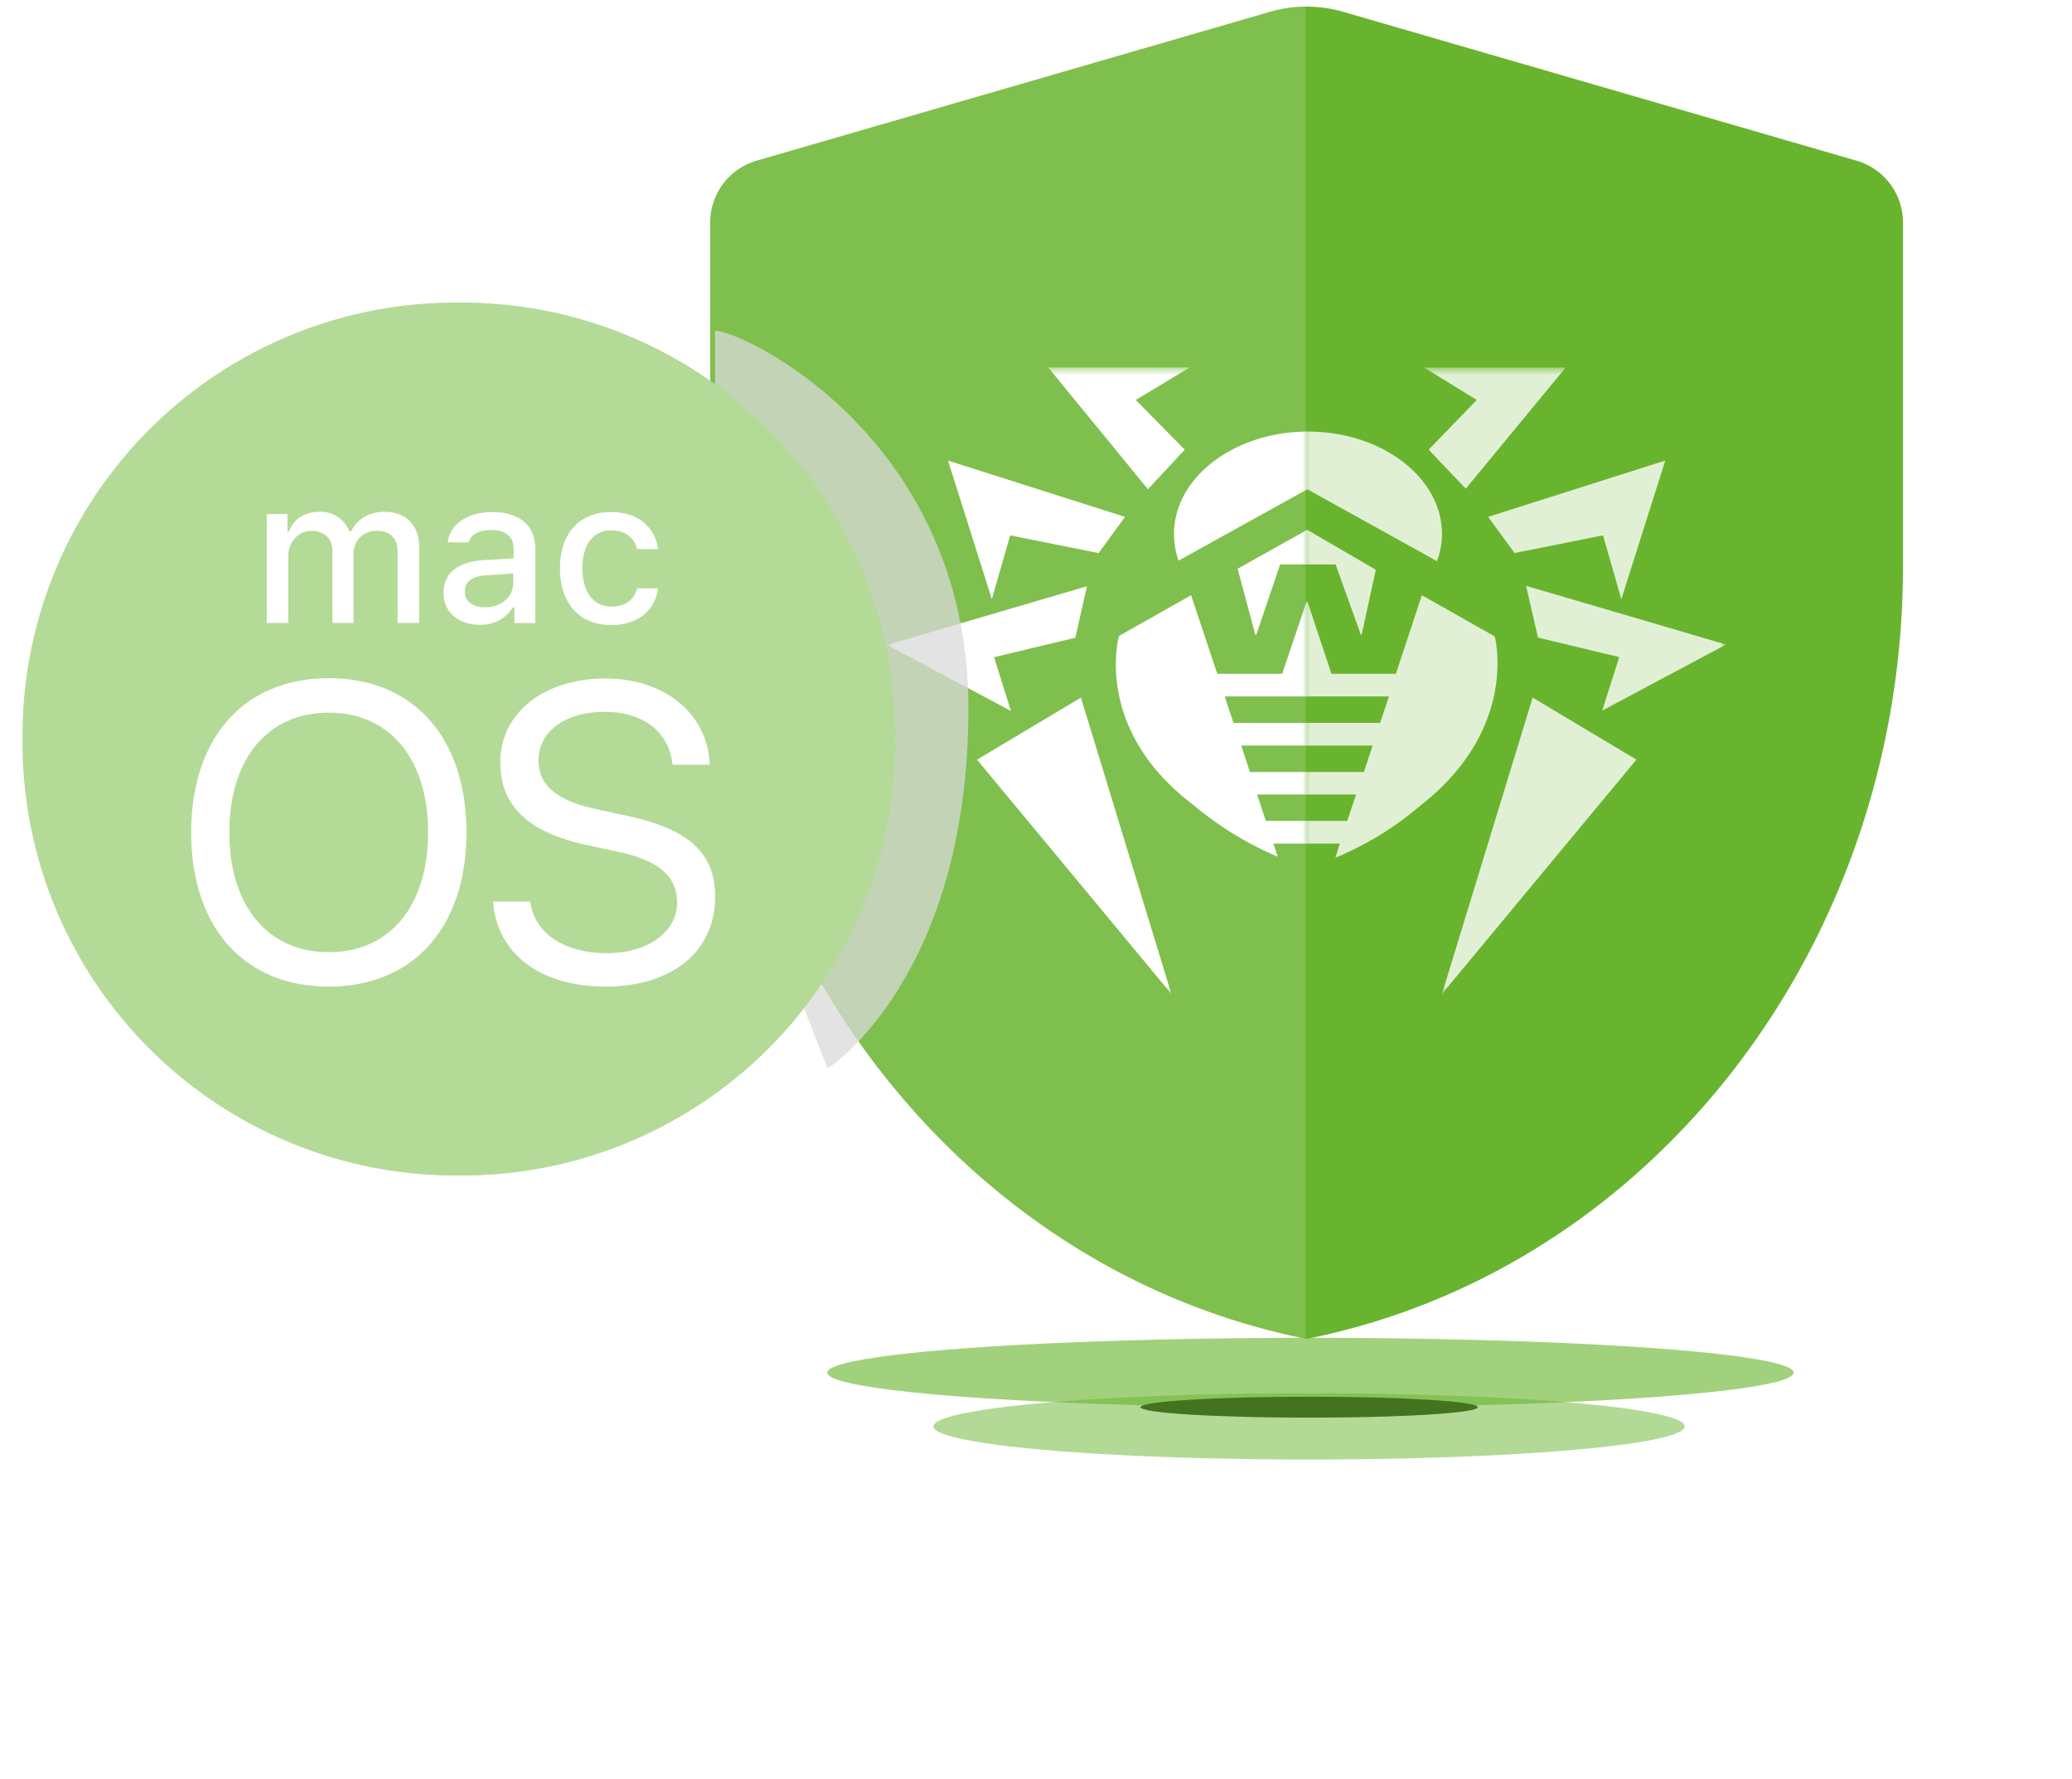
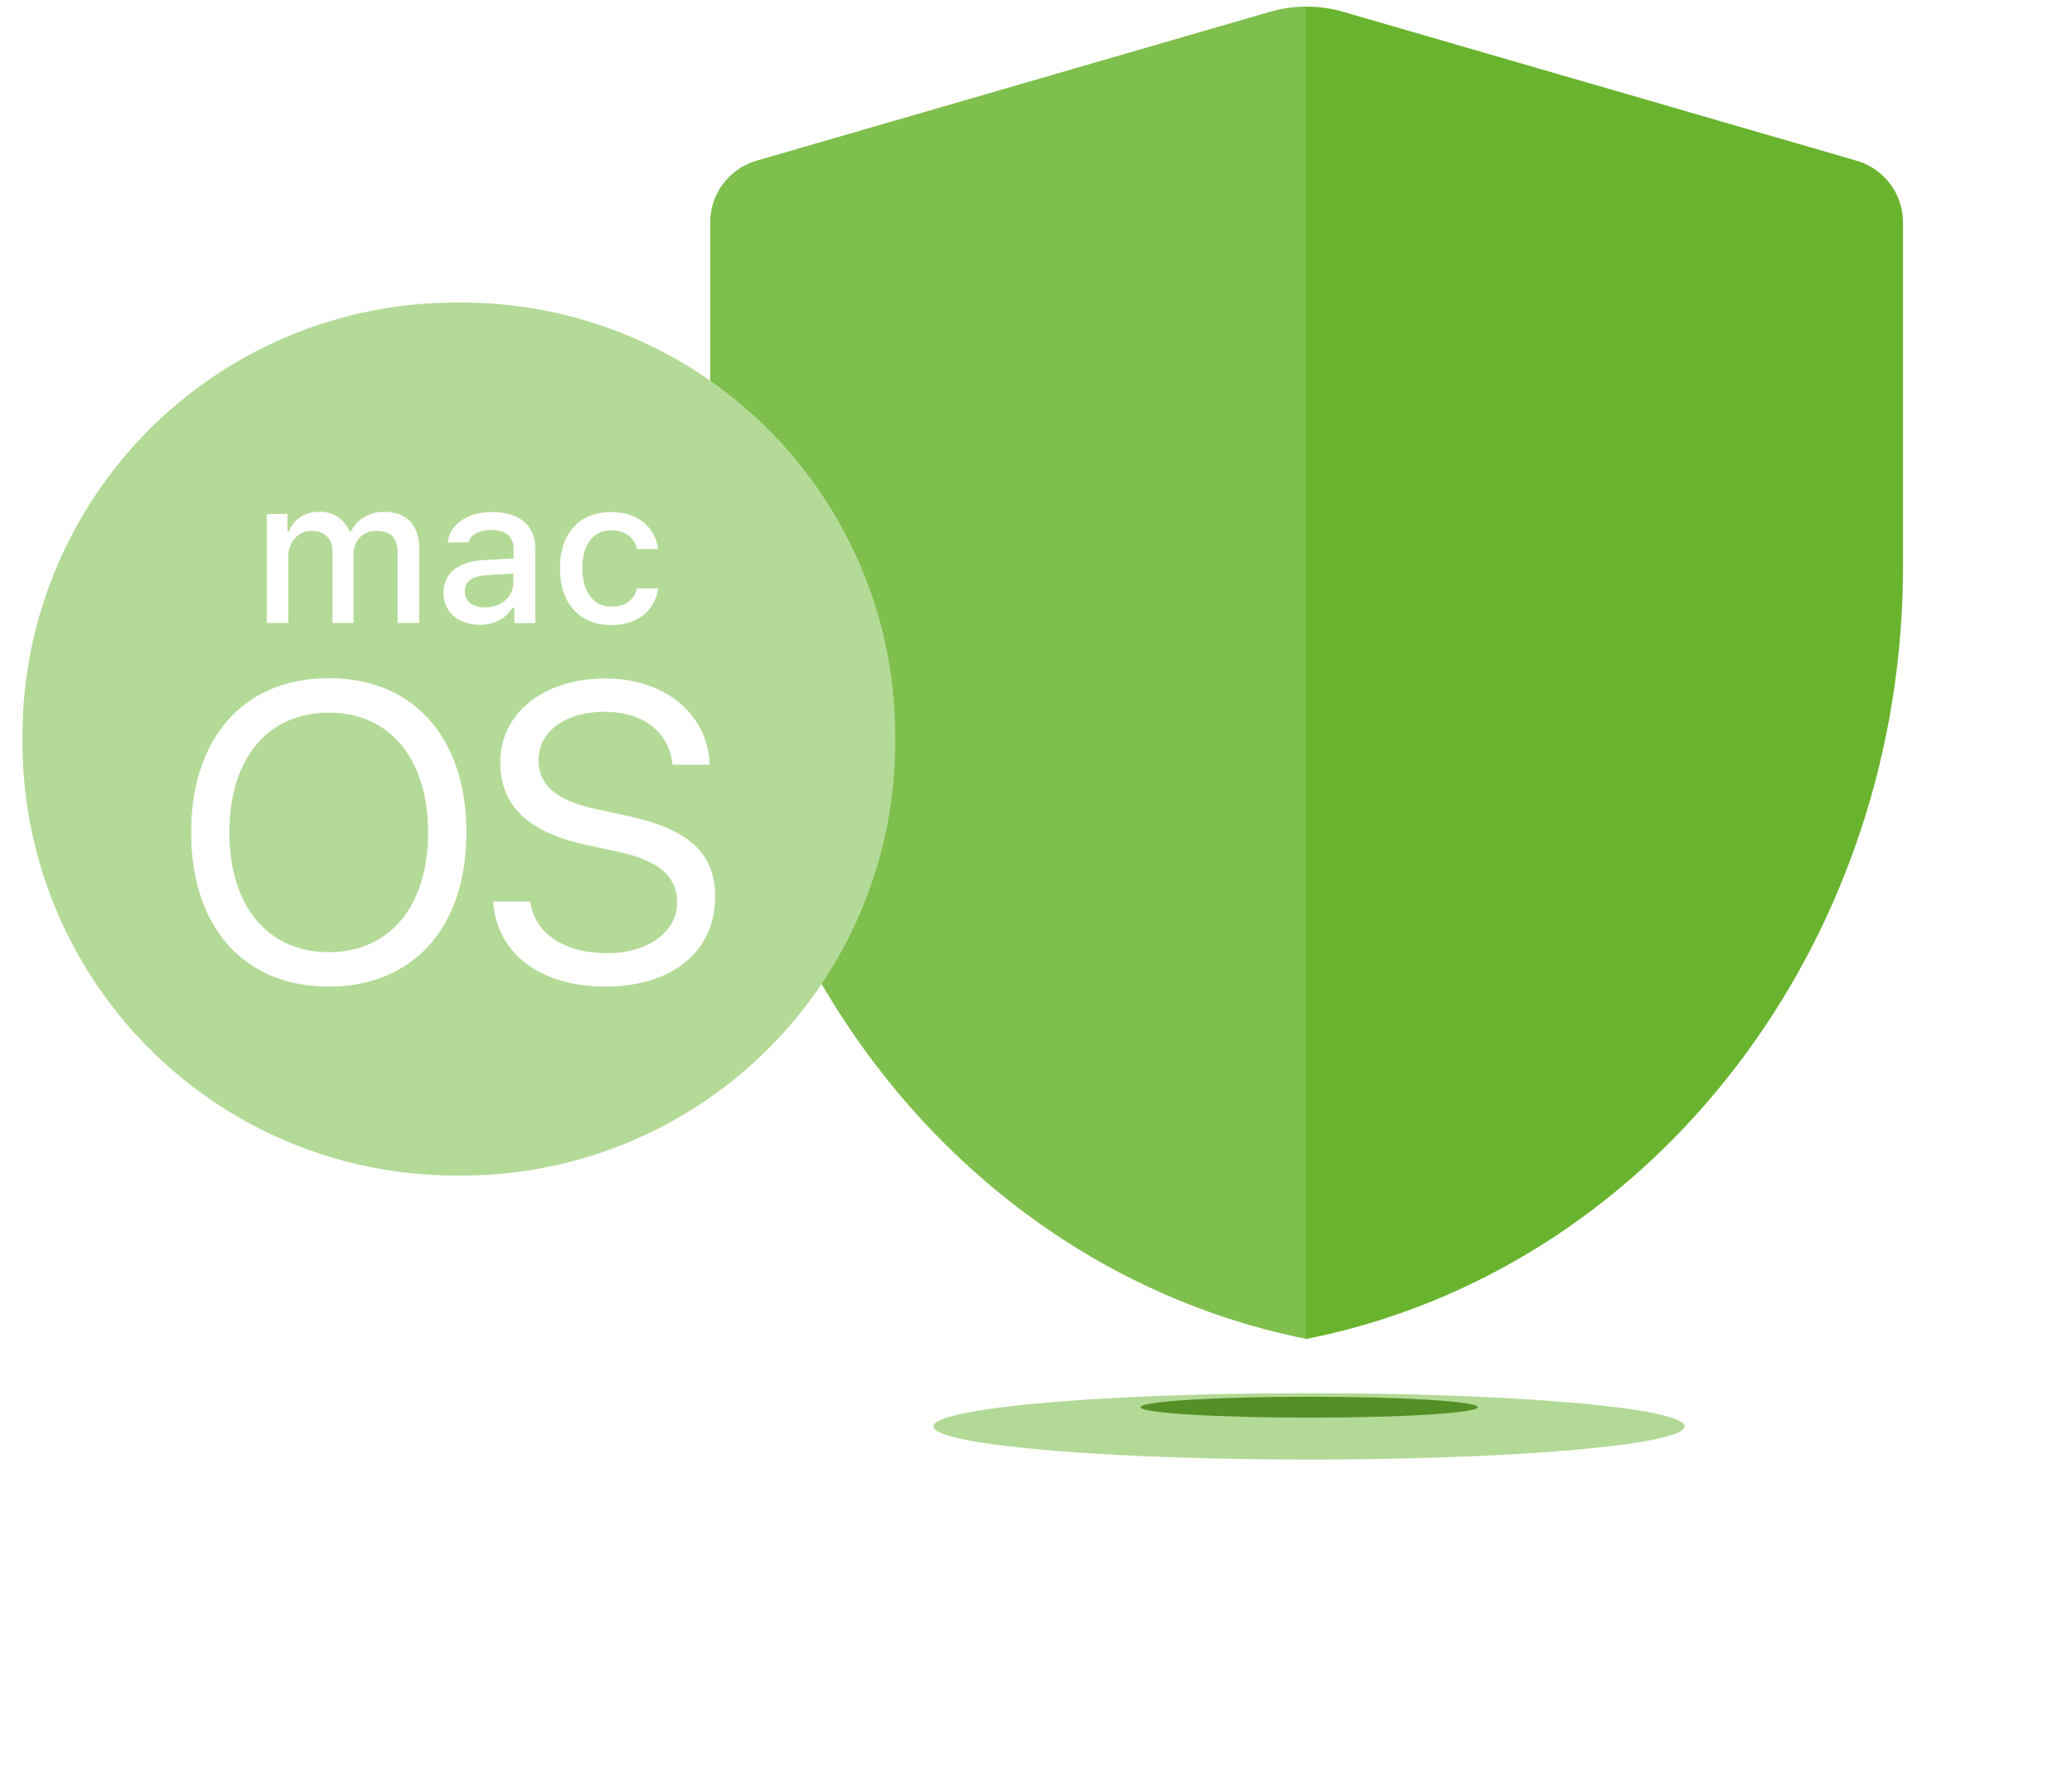
<svg xmlns="http://www.w3.org/2000/svg" width="268" height="230" fill="none">
  <g clip-path="url(#a)">
    <g filter="url(#b)" style="mix-blend-mode:multiply">
-       <ellipse cx="169.5" cy="177.5" fill="#69B42E" fill-opacity=".62" rx="62.5" ry="4.5" />
-     </g>
+       </g>
    <g filter="url(#c)" style="mix-blend-mode:multiply">
      <ellipse cx="169.32" cy="184.45" fill="#69B42E" fill-opacity=".5" rx="48.59" ry="4.29" />
    </g>
    <g filter="url(#d)" style="mix-blend-mode:multiply">
      <ellipse cx="169.33" cy="181.97" fill="#69B42E" rx="21.81" ry="1.35" />
-       <ellipse cx="169.33" cy="181.97" fill="#000" fill-opacity=".2" rx="21.81" ry="1.35" />
      <ellipse cx="169.33" cy="181.97" fill="#000" fill-opacity=".2" rx="21.81" ry="1.35" />
    </g>
    <path fill="#69B42E" d="M168.99 173.14c-44.71-8.94-77.13-50.93-77.13-99.87V28.74a8.32 8.32 0 0 1 6.04-7.97l66.36-19.24a17 17 0 0 1 9.48 0l66.36 19.24a8.32 8.32 0 0 1 6.04 7.97v44.53c-.02 48.96-32.44 90.98-77.15 99.87Z" />
    <path fill="#fff" fill-opacity=".15" fill-rule="evenodd" d="M168.86.86c-1.55.01-3.1.23-4.6.67L97.9 20.77a8.25 8.25 0 0 0-6.04 7.97v44.53c0 48.89 32.36 90.84 77 99.85V.86Z" clip-rule="evenodd" />
    <g opacity=".8">
      <mask id="e" width="55" height="82" x="169" y="47" maskUnits="userSpaceOnUse" style="mask-type:luminance">
        <path fill="#fff" d="M223.26 47.53H169v81h54.26v-81Z" />
      </mask>
      <g mask="url(#e)">
-         <path fill="#fff" d="m152.44 72.5 16.66-9.23 16.77 9.3c.41-1.13.64-2.31.64-3.52 0-7.28-7.76-13.24-17.33-13.24-9.54 0-17.33 5.94-17.33 13.24 0 1.16.2 2.34.59 3.45Zm46.5 9.95 10.5 2.52-2.2 6.92 16.02-8.54-25.87-7.59 1.54 6.69Zm-12.43 46.08 25.15-30.3-13.42-8.02-11.73 38.32Zm-1.72-70.38 4.8 5.04 12.92-15.66H184.2l6.81 4.19-6.22 6.43Zm11.1 13.37 11.45-2.29 2.37 8.26 5.68-17.93-22.91 7.28 3.42 4.68Zm-69.52 26.72 25.14 30.29-11.7-38.32-13.44 8.03Zm2.2-13.25 10.52-2.52 1.5-6.66-25.85 7.59 16.02 8.54-2.18-6.95Zm2.09-15.76 11.44 2.29 3.42-4.68-22.9-7.28 5.67 17.93 2.37-8.26Zm22.58-11.08-6.33-6.43 6.97-4.2h-18.3l12.9 15.75 4.76-5.12Zm6.84 15.4 2.29 8.54h.12l3.09-9.1h7.17l3.27 9.1h.1l1.83-8.41-8.87-5.17-9 5.04Zm33.2 8.72-9.37-5.3-3.36 10.16h-8.34l-3.1-9.34H169l-3.16 9.34h-8.39l-3.39-10.16-9.33 5.27s-3.4 11.99 9.56 21.8c3.3 2.79 7 5.05 10.98 6.75l-.56-1.7h8.58l-.56 1.82a40.84 40.84 0 0 0 10.98-6.73c12.86-10.03 9.62-21.89 9.62-21.89h-.06v-.02Zm-19.03 23.89h-10.52l-1.13-3.42h12.8l-1.15 3.42Zm2.16-6.33h-14.74l-1.13-3.42h17l-1.13 3.42Zm2.1-6.35h-18.97l-1.13-3.42h21.24l-1.14 3.42Z" />
-       </g>
+         </g>
    </g>
    <mask id="f" width="55" height="82" x="114" y="47" maskUnits="userSpaceOnUse" style="mask-type:luminance">
      <path fill="#fff" d="M169 47.53h-54.26v81H169v-81Z" />
    </mask>
    <g mask="url(#f)">
-       <path fill="#fff" d="m152.44 72.5 16.66-9.23 16.77 9.3c.41-1.13.64-2.31.64-3.52 0-7.28-7.76-13.24-17.33-13.24-9.54 0-17.33 5.94-17.33 13.24 0 1.16.2 2.34.59 3.45Zm46.5 9.95 10.5 2.52-2.2 6.92 16.02-8.54-25.87-7.59 1.54 6.69Zm-12.43 46.08 25.15-30.3-13.42-8.02-11.73 38.32Zm-1.72-70.38 4.8 5.04 12.92-15.66H184.2l6.81 4.19-6.22 6.43Zm11.1 13.37 11.45-2.29 2.37 8.26 5.68-17.93-22.91 7.28 3.42 4.68Zm-69.52 26.72 25.14 30.29-11.7-38.32-13.44 8.03Zm2.2-13.25 10.52-2.52 1.5-6.66-25.85 7.59 16.02 8.54-2.18-6.95Zm2.09-15.76 11.44 2.29 3.42-4.68-22.9-7.28 5.67 17.93 2.37-8.26Zm22.58-11.08-6.33-6.43 6.97-4.2h-18.3l12.9 15.75 4.76-5.12Zm6.84 15.4 2.29 8.54h.12l3.09-9.1h7.17l3.27 9.1h.1l1.83-8.41-8.87-5.17-9 5.04Zm33.2 8.72-9.37-5.3-3.36 10.16h-8.34l-3.1-9.34H169l-3.16 9.34h-8.39l-3.39-10.16-9.33 5.27s-3.4 11.99 9.56 21.8c3.3 2.79 7 5.05 10.98 6.75l-.56-1.7h8.58l-.56 1.82a40.84 40.84 0 0 0 10.98-6.73c12.86-10.03 9.62-21.89 9.62-21.89h-.06v-.02Zm-19.03 23.89h-10.52l-1.13-3.42h12.8l-1.15 3.42Zm2.16-6.33h-14.74l-1.13-3.42h17l-1.13 3.42Zm2.1-6.35h-18.97l-1.13-3.42h21.24l-1.14 3.42Z" />
-     </g>
+       </g>
    <g filter="url(#g)" style="mix-blend-mode:multiply">
-       <path fill="#D9D9D9" fill-opacity=".75" d="M92.49 91.57v-48.8c3.64 0 32.77 13.84 32.77 48.8 0 34.95-18.2 46.6-18.2 46.6-4.86-12.01-14.57-38.16-14.57-46.6Z" />
-     </g>
+       </g>
    <g filter="url(#h)">
      <path fill="#B4DA97" d="M55.37 107.66c0 9.5-4.95 15.47-12.85 15.47-7.9 0-12.85-6.01-12.85-15.47 0-9.53 4.95-15.5 12.85-15.5 7.9 0 12.85 5.97 12.85 15.5Zm11.02-33.5-3.45.23c-1.96.13-2.82.83-2.82 2.1 0 1.32 1.1 2.05 2.62 2.05 2.1 0 3.65-1.36 3.65-3.19v-1.2Zm49.4 21.41a56.02 56.02 0 0 1-56.44 56.44A56.02 56.02 0 0 1 2.91 95.57a56.02 56.02 0 0 1 56.44-56.44 56.02 56.02 0 0 1 56.44 56.44ZM72.43 73.46c0 4.58 2.53 7.37 6.64 7.37 3.49 0 5.68-1.96 6.05-4.75h-2.73c-.36 1.53-1.56 2.36-3.32 2.36-2.32 0-3.75-1.9-3.75-4.98 0-3.05 1.43-4.88 3.75-4.88 1.86 0 3.03 1.06 3.32 2.42h2.73c-.37-2.72-2.5-4.78-6.05-4.78-4.11-.03-6.64 2.76-6.64 7.24ZM34.5 66.49v14.07h2.79v-8.63c0-1.82 1.29-3.28 2.98-3.28 1.66 0 2.73 1 2.73 2.58v9.33h2.72v-8.9c0-1.69 1.16-3.01 2.99-3.01 1.82 0 2.72.92 2.72 2.88v9.03h2.79v-9.72c0-2.93-1.66-4.65-4.52-4.65-1.96 0-3.58 1-4.28 2.52h-.23a3.97 3.97 0 0 0-3.89-2.52c-1.89 0-3.32.93-3.92 2.52h-.2v-2.26l-2.68.04Zm25.83 41.17c0-12.26-6.84-19.96-17.8-19.96s-17.8 7.7-17.8 19.95c0 12.26 6.84 19.93 17.8 19.93s17.8-7.7 17.8-19.92Zm1.72-26.86c1.86 0 3.39-.8 4.25-2.23h.23v2h2.7v-9.63c0-2.96-2-4.72-5.55-4.72-3.22 0-5.48 1.56-5.78 3.92h2.7c.29-1.03 1.39-1.6 2.95-1.6 1.89 0 2.88.87 2.88 2.43v1.23l-3.81.23c-3.36.2-5.25 1.66-5.25 4.22-.03 2.52 1.96 4.15 4.68 4.15Zm30.45 35.16c0-5.48-3.19-8.67-11.22-10.43l-4.29-.93c-5.28-1.16-7.33-3.25-7.33-6.27 0-3.92 3.71-6.28 8.53-6.28 5.04 0 8.36 2.6 8.8 6.84h4.81c-.23-6.54-5.78-11.15-13.48-11.15-8 0-13.61 4.48-13.61 10.82 0 5.48 3.35 9 11.09 10.69l4.28.93c5.35 1.16 7.5 3.32 7.5 6.54 0 3.78-3.81 6.54-9.03 6.54-5.54 0-9.4-2.52-9.96-6.67h-4.81c.46 6.67 6.07 10.99 14.5 10.99 8.6 0 14.22-4.49 14.22-11.62Z" />
    </g>
  </g>
  <defs>
    <filter id="b" width="191.82" height="75.82" x="73.59" y="139.59" color-interpolation-filters="sRGB" filterUnits="userSpaceOnUse">
      <feFlood flood-opacity="0" result="BackgroundImageFix" />
      <feBlend in="SourceGraphic" in2="BackgroundImageFix" result="shape" />
      <feGaussianBlur result="effect1_foregroundBlur_21_3657" stdDeviation="16.7" />
    </filter>
    <filter id="c" width="134.2" height="45.6" x="102.22" y="161.65" color-interpolation-filters="sRGB" filterUnits="userSpaceOnUse">
      <feFlood flood-opacity="0" result="BackgroundImageFix" />
      <feBlend in="SourceGraphic" in2="BackgroundImageFix" result="shape" />
      <feGaussianBlur result="effect1_foregroundBlur_21_3657" stdDeviation="9.26" />
    </filter>
    <filter id="d" width="70.22" height="29.31" x="134.22" y="167.31" color-interpolation-filters="sRGB" filterUnits="userSpaceOnUse">
      <feFlood flood-opacity="0" result="BackgroundImageFix" />
      <feBlend in="SourceGraphic" in2="BackgroundImageFix" result="shape" />
      <feGaussianBlur result="effect1_foregroundBlur_21_3657" stdDeviation="6.65" />
    </filter>
    <filter id="g" width="54.62" height="117.25" x="81.57" y="31.85" color-interpolation-filters="sRGB" filterUnits="userSpaceOnUse">
      <feFlood flood-opacity="0" result="BackgroundImageFix" />
      <feBlend in="SourceGraphic" in2="BackgroundImageFix" result="shape" />
      <feGaussianBlur result="effect1_foregroundBlur_21_3657" stdDeviation="5.46" />
    </filter>
    <filter id="h" width="130.36" height="130.36" x="-5.83" y="30.39" color-interpolation-filters="sRGB" filterUnits="userSpaceOnUse">
      <feFlood flood-opacity="0" result="BackgroundImageFix" />
      <feGaussianBlur in="BackgroundImageFix" stdDeviation="4.37" />
      <feComposite in2="SourceAlpha" operator="in" result="effect1_backgroundBlur_21_3657" />
      <feBlend in="SourceGraphic" in2="effect1_backgroundBlur_21_3657" result="shape" />
    </filter>
    <clipPath id="a">
      <path fill="#fff" d="M0 0h268v230H0z" />
    </clipPath>
  </defs>
</svg>